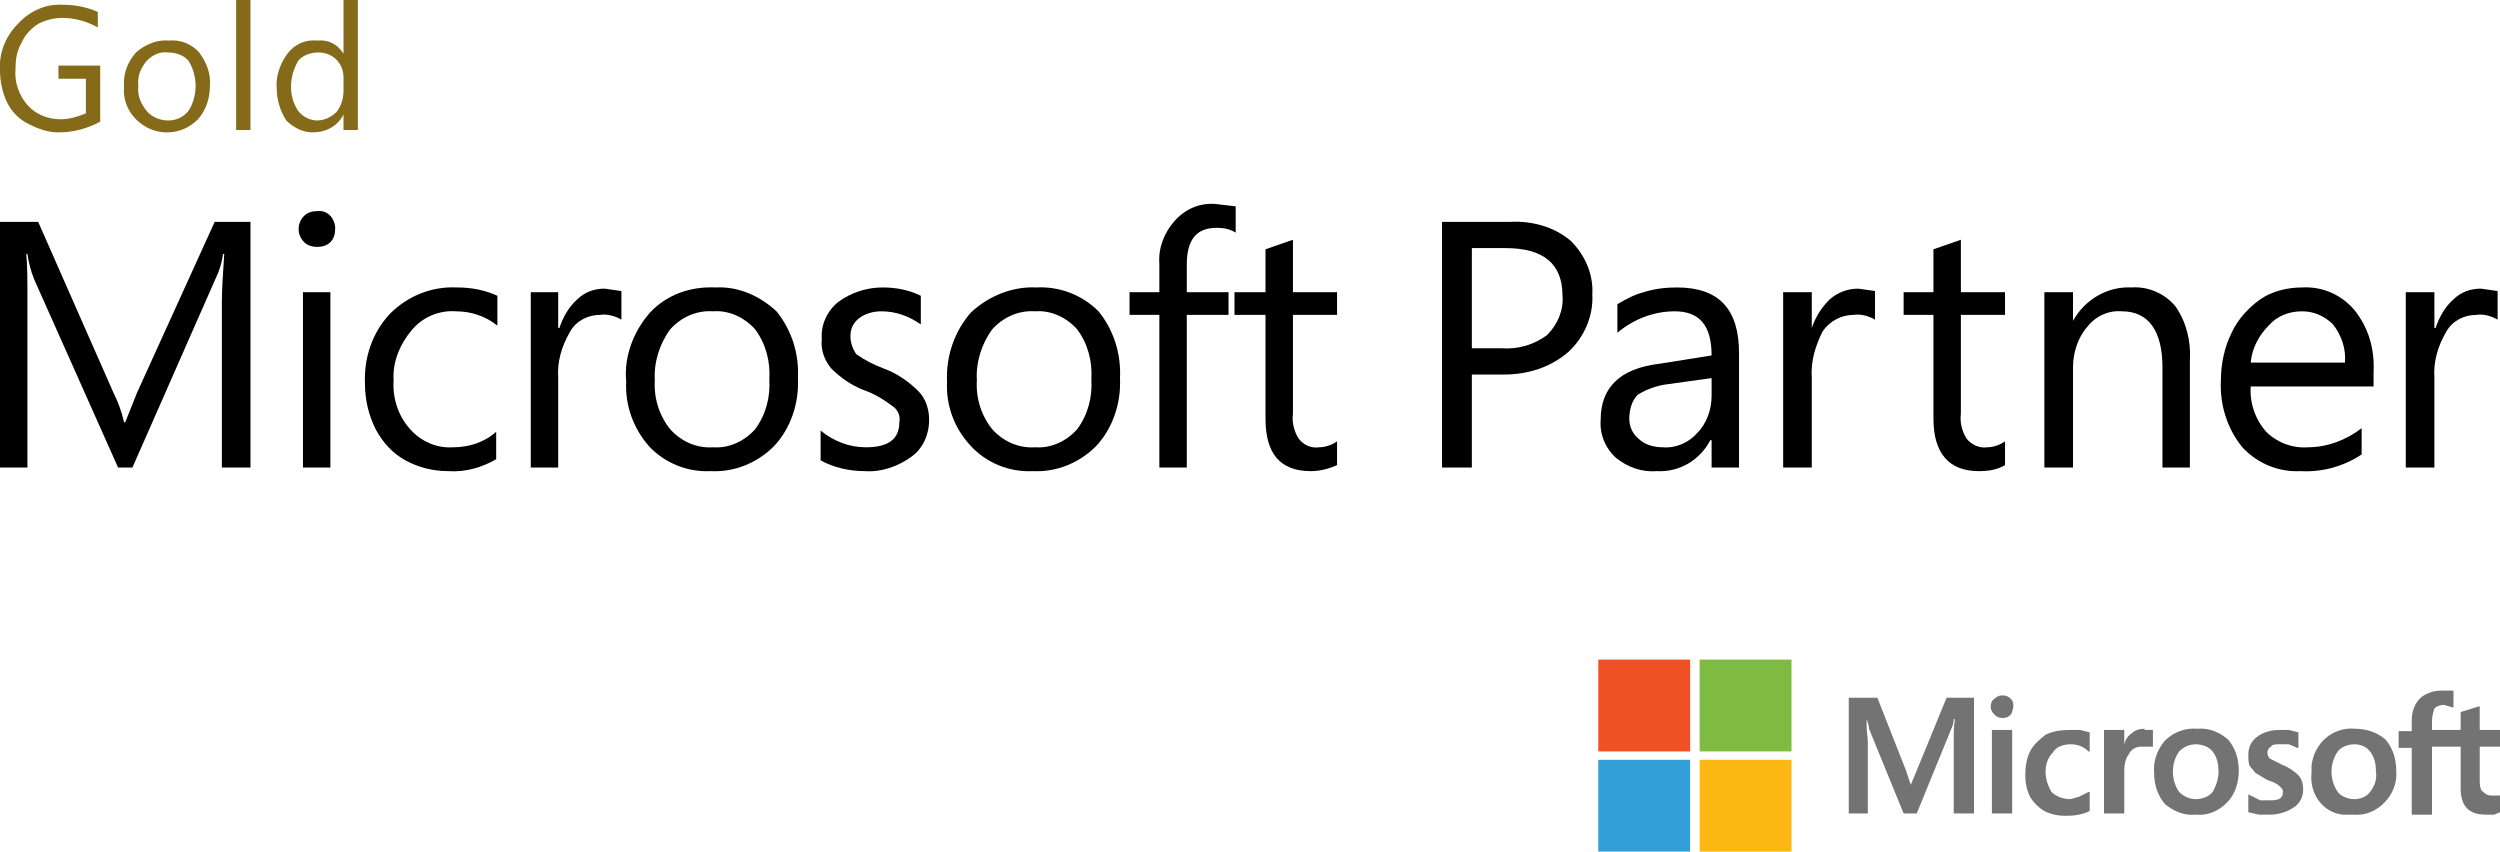
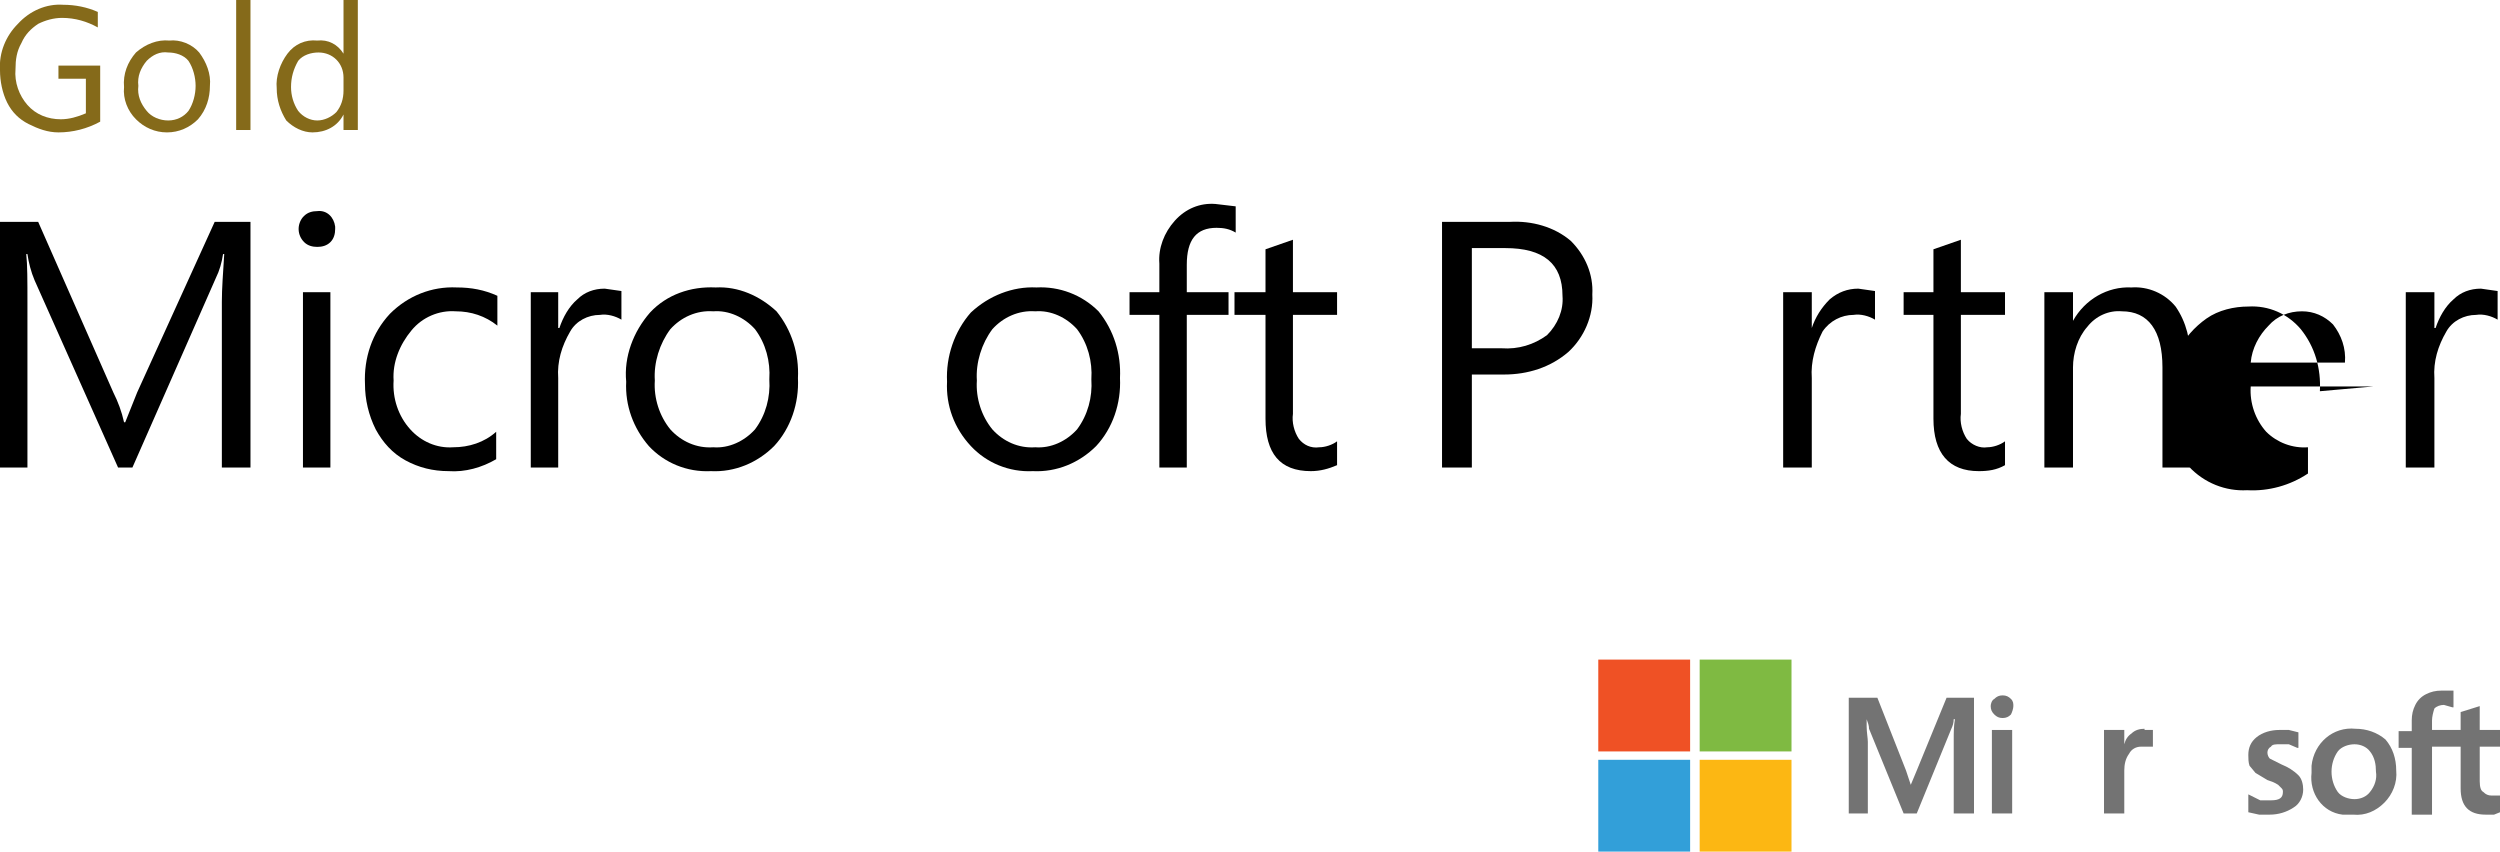
<svg xmlns="http://www.w3.org/2000/svg" version="1.1" id="Layer_1" x="0px" y="0px" viewBox="0 0 209.6 71.4" style="enable-background:new 0 0 209.6 71.4;" xml:space="preserve">
  <style type="text/css">
	.st0{fill:#737373;}
	.st1{fill:#EF5125;}
	.st2{fill:#7FBA42;}
	.st3{fill:#329FD9;}
	.st4{fill:#FCB713;}
	.st5{fill:#856A1A;}
</style>
  <path d="M21,39.2h-2.4V25.3c0-1.1,0.1-2.4,0.2-4h-0.1c-0.1,0.7-0.3,1.4-0.6,2l-7,15.9H9.9l-7-15.7c-0.3-0.7-0.5-1.5-0.6-2.2H2.2  c0.1,0.9,0.1,2.2,0.1,4.1v13.8H0V18.6h3.2l6.3,14.3c0.4,0.8,0.7,1.6,0.9,2.5h0.1l1-2.5L18,18.6h3V39.2z" />
  <path d="M28.1,19.2c0,0.4-0.1,0.8-0.4,1.1c-0.3,0.3-0.7,0.4-1.1,0.4c-0.4,0-0.8-0.1-1.1-0.4c-0.6-0.6-0.6-1.5-0.1-2.1  c0,0,0.1-0.1,0.1-0.1c0.3-0.3,0.7-0.4,1.1-0.4c0.8-0.1,1.4,0.5,1.5,1.3C28.1,19.1,28.1,19.1,28.1,19.2 M27.7,39.2h-2.3V24.5h2.3  L27.7,39.2z" />
  <path d="M41.6,38.5c-1.2,0.7-2.6,1.1-4,1c-1.3,0-2.5-0.3-3.6-0.9c-1.1-0.6-1.9-1.5-2.5-2.6c-0.6-1.2-0.9-2.5-0.9-3.8  c-0.1-2.2,0.6-4.3,2.1-5.9c1.5-1.5,3.5-2.3,5.6-2.2c1.2,0,2.3,0.2,3.4,0.7v2.5c-1-0.8-2.2-1.2-3.5-1.2c-1.4-0.1-2.8,0.5-3.7,1.6  c-1,1.2-1.6,2.7-1.5,4.2c-0.1,1.5,0.4,3,1.4,4.1c0.9,1,2.2,1.6,3.6,1.5c1.3,0,2.6-0.4,3.6-1.3V38.5z" />
  <path d="M52.1,26.8c-0.5-0.3-1.2-0.5-1.8-0.4c-1,0-2,0.5-2.5,1.4c-0.7,1.2-1.1,2.5-1,3.9v7.5h-2.3V24.5h2.3v3h0.1  c0.3-0.9,0.8-1.8,1.5-2.4c0.6-0.6,1.4-0.9,2.3-0.9l1.4,0.2V26.8z" />
  <path d="M66.9,31.7c0.1,2.1-0.6,4.2-2,5.7c-1.4,1.4-3.3,2.2-5.3,2.1c-2,0.1-3.9-0.7-5.2-2.1c-1.3-1.5-2-3.4-1.9-5.4  c-0.2-2.1,0.6-4.2,2-5.8c1.4-1.5,3.4-2.2,5.5-2.1c1.9-0.1,3.7,0.7,5.1,2C66.4,27.7,67,29.7,66.9,31.7 M64.5,31.8  c0.1-1.5-0.3-3-1.2-4.2c-0.9-1-2.2-1.6-3.5-1.5c-1.4-0.1-2.7,0.5-3.6,1.5c-0.9,1.2-1.4,2.8-1.3,4.3c-0.1,1.5,0.4,3,1.3,4.1  c0.9,1,2.2,1.6,3.6,1.5c1.3,0.1,2.6-0.5,3.5-1.5C64.2,34.8,64.6,33.3,64.5,31.8" />
-   <path d="M77.9,35.2c0,1.2-0.5,2.4-1.5,3.1c-1.1,0.8-2.5,1.3-3.9,1.2c-1.3,0-2.6-0.3-3.7-0.9v-2.5c1.1,0.9,2.4,1.4,3.8,1.4  c1.9,0,2.8-0.7,2.8-2.1c0.1-0.5-0.1-1-0.5-1.3c-0.8-0.6-1.6-1.1-2.5-1.4c-1-0.4-1.9-1-2.7-1.8c-0.6-0.7-0.9-1.6-0.8-2.5  c-0.1-1.2,0.5-2.4,1.4-3.1c1.1-0.8,2.4-1.2,3.7-1.2c1.1,0,2.2,0.2,3.2,0.7v2.4c-1-0.7-2.1-1.1-3.3-1.1c-0.7,0-1.4,0.2-1.9,0.6  c-0.5,0.4-0.7,0.9-0.7,1.5c0,0.5,0.2,1.1,0.5,1.5c0.7,0.5,1.5,0.9,2.3,1.2c1.1,0.4,2.1,1.1,2.9,1.9C77.6,33.4,77.9,34.3,77.9,35.2" />
  <path d="M93.9,31.7c0.1,2.1-0.6,4.2-2,5.7c-1.4,1.4-3.3,2.2-5.3,2.1c-2,0.1-3.9-0.7-5.2-2.1c-1.4-1.5-2.1-3.4-2-5.4  c-0.1-2.1,0.6-4.2,2-5.8c1.5-1.4,3.5-2.2,5.5-2.1c1.9-0.1,3.8,0.6,5.2,2C93.4,27.7,94,29.7,93.9,31.7 M91.5,31.8  c0.1-1.5-0.3-3-1.2-4.2c-0.9-1-2.2-1.6-3.5-1.5c-1.4-0.1-2.7,0.5-3.6,1.5c-0.9,1.2-1.4,2.8-1.3,4.3c-0.1,1.5,0.4,3,1.3,4.1  c0.9,1,2.2,1.6,3.6,1.5c1.3,0.1,2.6-0.5,3.5-1.5C91.2,34.8,91.6,33.3,91.5,31.8" />
  <path d="M103.6,19.5c-0.5-0.3-1-0.4-1.6-0.4c-1.7,0-2.5,1-2.5,3.1v2.3h3.5v1.9h-3.5v12.8h-2.3V26.4h-2.5v-1.9h2.5v-2.4  c-0.1-1.3,0.4-2.6,1.3-3.6c0.9-1,2.1-1.5,3.4-1.4l1.7,0.2V19.5z" />
  <path d="M112.1,39c-0.7,0.3-1.4,0.5-2.2,0.5c-2.6,0-3.8-1.5-3.8-4.4v-8.7h-2.6v-1.9h2.6v-3.6l2.3-0.8v4.4h3.7v1.9h-3.7v8.3  c-0.1,0.7,0.1,1.5,0.5,2.1c0.4,0.5,1,0.8,1.7,0.7c0.5,0,1.1-0.2,1.5-0.5V39z" />
  <path d="M133.5,24.7c0.1,1.8-0.7,3.6-2,4.8c-1.5,1.3-3.4,1.9-5.4,1.9h-2.7v7.8h-2.5V18.6h5.7c1.8-0.1,3.7,0.4,5.1,1.6  C132.9,21.4,133.6,23,133.5,24.7 M131,24.8c0-2.7-1.6-4-4.8-4h-2.8v8.4h2.5c1.4,0.1,2.7-0.3,3.8-1.1C130.6,27.2,131.1,26,131,24.8" />
-   <path d="M145.8,39.2h-2.3v-2.3h-0.1c-0.9,1.7-2.6,2.7-4.5,2.6c-1.2,0.1-2.4-0.3-3.4-1.1c-0.9-0.8-1.4-2-1.3-3.2  c0-2.7,1.6-4.3,4.9-4.7l4.4-0.7c0-2.5-1-3.7-3.1-3.7c-1.8,0-3.5,0.7-4.8,1.8v-2.4c0.7-0.4,1.4-0.8,2.2-1c0.9-0.3,1.9-0.4,2.8-0.4  c3.5,0,5.2,1.8,5.2,5.5L145.8,39.2z M143.5,31.7l-3.6,0.5c-0.9,0.1-1.8,0.4-2.6,0.9c-0.5,0.5-0.7,1.3-0.7,2c0,0.7,0.3,1.3,0.8,1.7  c0.5,0.5,1.3,0.7,2,0.7c1.1,0.1,2.2-0.4,2.9-1.2c0.8-0.8,1.2-2,1.2-3.1L143.5,31.7z" />
  <path d="M157.2,26.8c-0.5-0.3-1.2-0.5-1.8-0.4c-1,0-2,0.5-2.6,1.4c-0.6,1.2-1,2.5-0.9,3.9v7.5h-2.4V24.5h2.4v3l0,0  c0.3-0.9,0.8-1.7,1.5-2.4c0.7-0.6,1.5-0.9,2.4-0.9l1.4,0.2L157.2,26.8z" />
  <path d="M168.1,39c-0.7,0.4-1.4,0.5-2.2,0.5c-2.5,0-3.8-1.5-3.8-4.4v-8.7h-2.5v-1.9h2.5v-3.6l2.3-0.8v4.4h3.7v1.9h-3.7v8.3  c-0.1,0.7,0.1,1.5,0.5,2.1c0.4,0.5,1.1,0.8,1.7,0.7c0.5,0,1.1-0.2,1.5-0.5V39z" />
  <path d="M183.6,39.2h-2.3v-8.4c0-3.1-1.2-4.7-3.4-4.7c-1.1-0.1-2.2,0.4-2.9,1.3c-0.8,0.9-1.2,2.2-1.2,3.4v8.4h-2.4V24.5h2.4v2.4l0,0  c1-1.8,2.9-2.9,4.9-2.8c1.4-0.1,2.8,0.5,3.7,1.6c0.9,1.3,1.3,2.9,1.2,4.5V39.2z" />
-   <path d="M199,32.4h-10.3c-0.1,1.4,0.4,2.8,1.3,3.8c0.9,0.9,2.2,1.4,3.5,1.3c1.6,0,3.2-0.6,4.5-1.6v2.2c-1.5,1-3.3,1.5-5.1,1.4  c-1.8,0.1-3.6-0.6-4.9-2c-1.3-1.6-1.9-3.6-1.8-5.6c0-1.4,0.3-2.8,0.9-4c0.5-1.1,1.4-2.1,2.4-2.8c1-0.7,2.3-1,3.5-1  c1.7-0.1,3.3,0.6,4.4,1.9c1.2,1.5,1.7,3.3,1.6,5.2L199,32.4z M196.6,30.4c0.1-1.2-0.3-2.3-1-3.2c-0.7-0.7-1.6-1.1-2.6-1.1  c-1.1,0-2.1,0.4-2.8,1.2c-0.8,0.8-1.4,1.9-1.5,3.1H196.6z" />
+   <path d="M199,32.4h-10.3c-0.1,1.4,0.4,2.8,1.3,3.8c0.9,0.9,2.2,1.4,3.5,1.3v2.2c-1.5,1-3.3,1.5-5.1,1.4  c-1.8,0.1-3.6-0.6-4.9-2c-1.3-1.6-1.9-3.6-1.8-5.6c0-1.4,0.3-2.8,0.9-4c0.5-1.1,1.4-2.1,2.4-2.8c1-0.7,2.3-1,3.5-1  c1.7-0.1,3.3,0.6,4.4,1.9c1.2,1.5,1.7,3.3,1.6,5.2L199,32.4z M196.6,30.4c0.1-1.2-0.3-2.3-1-3.2c-0.7-0.7-1.6-1.1-2.6-1.1  c-1.1,0-2.1,0.4-2.8,1.2c-0.8,0.8-1.4,1.9-1.5,3.1H196.6z" />
  <path d="M209.4,26.8c-0.5-0.3-1.2-0.5-1.8-0.4c-1,0-2,0.5-2.5,1.4c-0.7,1.2-1.1,2.5-1,3.9v7.5h-2.4V24.5h2.4v3h0.1  c0.3-0.9,0.8-1.8,1.5-2.4c0.6-0.6,1.4-0.9,2.3-0.9l1.4,0.2V26.8z" />
  <path class="st0" d="M160.7,64.6l-0.5,1.2l0,0l-0.4-1.2l-2.4-6.1H155v9.7h1.6v-6c0-0.3-0.1-0.8-0.1-1.3v-0.6l0,0  c0.1,0.3,0.2,0.5,0.2,0.8l2.9,7.1h1.1l2.9-7.1c0.1-0.2,0.2-0.5,0.2-0.8h0.1c-0.1,0.6-0.1,1.1-0.1,1.7v6.2h1.7v-9.7h-2.3L160.7,64.6z  " />
  <polygon class="st0" points="167,68.2 168.7,68.2 168.7,62.9 168.7,61.2 167,61.2 167,65.5 " />
  <path class="st0" d="M167.9,58.3c-0.3,0-0.5,0.1-0.7,0.3c-0.2,0.1-0.3,0.4-0.3,0.6c0,0.3,0.1,0.5,0.3,0.7c0.2,0.2,0.4,0.3,0.7,0.3  c0.3,0,0.5-0.1,0.7-0.3c0.1-0.2,0.2-0.5,0.2-0.7c0-0.2,0-0.4-0.2-0.6C168.4,58.4,168.2,58.3,167.9,58.3" />
-   <path class="st0" d="M174.4,61.2h-0.9c-0.7,0-1.4,0.1-2,0.4c-0.5,0.4-1,0.8-1.3,1.4c-0.3,0.6-0.4,1.3-0.4,2c0,0.6,0.1,1.2,0.4,1.8  c0.3,0.5,0.7,0.9,1.2,1.2c0.6,0.3,1.2,0.4,1.8,0.4c0.7,0,1.4-0.1,2-0.4l0,0v-1.6h-0.1l-0.8,0.4l-0.7,0.2c-0.6,0-1.2-0.2-1.6-0.6  c-0.3-0.5-0.5-1.1-0.5-1.7c0-0.6,0.2-1.2,0.6-1.6c0.3-0.5,0.9-0.7,1.5-0.7c0.6,0,1.1,0.2,1.5,0.6h0.1v-1.6l0,0L174.4,61.2" />
  <path class="st0" d="M179.8,61.1c-0.4,0-0.8,0.1-1.1,0.4c-0.3,0.2-0.5,0.5-0.6,0.9l0,0v-1.2h-1.7v7h1.7v-3.6c0-0.5,0.1-1,0.4-1.4  c0.2-0.4,0.6-0.6,1-0.6h1v-1.4h-0.7" />
-   <path class="st0" d="M184.2,61.1c-1-0.1-2,0.3-2.7,1c-0.6,0.7-1,1.7-0.9,2.7c0,1,0.3,1.9,0.9,2.6c0.7,0.6,1.6,1,2.6,0.9  c1,0.1,1.9-0.3,2.6-1c0.7-0.7,1-1.7,1-2.7c0-1-0.3-1.9-0.9-2.6C186.1,61.4,185.2,61,184.2,61.1 M185.5,66.4  c-0.3,0.4-0.9,0.6-1.4,0.6c-0.5,0-1-0.2-1.4-0.6c-0.7-1-0.7-2.4,0-3.4c0.4-0.4,0.9-0.6,1.4-0.6c0.5,0,1.1,0.2,1.4,0.6  c0.4,0.5,0.5,1.1,0.5,1.7C186,65.3,185.8,65.9,185.5,66.4" />
  <path class="st0" d="M191.3,64.1l-1-0.5c-0.1-0.1-0.2-0.3-0.2-0.5c0-0.2,0.1-0.4,0.3-0.5c0.1-0.2,0.4-0.2,0.7-0.2h0.8l0.7,0.3h0.1  v-1.3l0,0l-0.8-0.2h-0.8c-0.7,0-1.4,0.2-1.9,0.6c-0.5,0.4-0.7,0.9-0.7,1.5c0,0.3,0,0.6,0.1,0.9l0.5,0.6l1,0.6  c0.3,0.1,0.6,0.2,0.9,0.4l0.3,0.3c0.1,0.1,0.1,0.2,0.1,0.3c0,0.5-0.3,0.7-1,0.7h-0.9l-1-0.5l0,0v1.5l0,0l0.9,0.2h0.9  c0.7,0,1.4-0.2,2-0.6c0.5-0.3,0.8-0.9,0.8-1.5c0-0.4-0.1-0.9-0.4-1.2C192.3,64.6,191.8,64.3,191.3,64.1" />
  <path class="st0" d="M197.5,61.1c-1.9-0.2-3.5,1.2-3.7,3.1c0,0.2,0,0.4,0,0.6c-0.2,1.7,0.9,3.3,2.6,3.5c0.3,0,0.6,0,0.9,0  c1,0.1,1.9-0.3,2.6-1c0.7-0.7,1.1-1.7,1-2.7c0-1-0.3-1.9-0.9-2.6C199.3,61.4,198.4,61.1,197.5,61.1 M198.7,66.4  c-0.3,0.4-0.8,0.6-1.3,0.6c-0.5,0-1.1-0.2-1.4-0.6c-0.7-1-0.7-2.4,0-3.4c0.3-0.4,0.9-0.6,1.4-0.6c0.5,0,1,0.2,1.3,0.6  c0.4,0.5,0.5,1.1,0.5,1.7C199.3,65.3,199.1,65.9,198.7,66.4" />
  <path class="st0" d="M209.6,62.6v-1.4h-1.7v-2l0,0l-1.6,0.5l0,0v1.5h-2.4v-0.8c0-0.3,0.1-0.7,0.2-1c0.2-0.2,0.5-0.3,0.8-0.3l0.7,0.2  h0.1v-1.4h-1c-0.5,0-0.9,0.1-1.3,0.3c-0.4,0.2-0.7,0.5-0.9,0.9c-0.2,0.4-0.3,0.8-0.3,1.3v0.9h-1.1v1.4h1.1v5.6h1.7v-5.7h2.4v3.5  c0,1.5,0.7,2.2,2.1,2.2h0.7l0.5-0.2l0,0v-1.4h-0.7c-0.3,0-0.5-0.1-0.7-0.3c-0.2-0.1-0.3-0.4-0.3-0.9v-2.9H209.6z" />
  <rect x="134" y="55.3" class="st1" width="7.7" height="7.7" />
  <rect x="142.5" y="55.3" class="st2" width="7.7" height="7.7" />
  <rect x="134" y="63.7" class="st3" width="7.7" height="7.7" />
  <rect x="142.5" y="63.7" class="st4" width="7.7" height="7.7" />
  <path class="st5" d="M8.4,10.2c-1.1,0.6-2.3,0.9-3.5,0.9c-0.9,0-1.7-0.3-2.5-0.7C1.6,10,1,9.4,0.6,8.6C0.2,7.8,0,6.8,0,5.9  C-0.1,4.4,0.5,3,1.5,2c1-1.1,2.4-1.7,3.8-1.6c1,0,2,0.2,2.9,0.6v1.3c-0.9-0.5-1.9-0.8-3-0.8c-0.7,0-1.4,0.2-2,0.5  C2.6,2.4,2.1,2.9,1.8,3.6C1.4,4.3,1.3,5,1.3,5.8c-0.1,1.1,0.3,2.2,1,3C3,9.6,4,10,5.1,10c0.7,0,1.4-0.2,2.1-0.5V6.6H4.9V5.5h3.5  V10.2z" />
  <path class="st5" d="M17.6,7.2c0,1-0.3,2-1,2.8c-0.7,0.7-1.6,1.1-2.6,1.1c-1,0-1.9-0.4-2.6-1.1c-0.7-0.7-1.1-1.7-1-2.7  c-0.1-1.1,0.3-2.1,1-2.9c0.8-0.7,1.8-1.1,2.8-1c0.9-0.1,1.9,0.3,2.5,1C17.3,5.2,17.7,6.2,17.6,7.2 M16.4,7.2c0-0.7-0.2-1.5-0.6-2.1  c-0.4-0.5-1.1-0.7-1.7-0.7c-0.7-0.1-1.3,0.2-1.8,0.7c-0.5,0.6-0.8,1.3-0.7,2.1c-0.1,0.8,0.2,1.5,0.7,2.1c0.4,0.5,1.1,0.8,1.8,0.8  c0.7,0,1.3-0.3,1.7-0.8C16.2,8.7,16.4,7.9,16.4,7.2" />
  <rect x="19.8" class="st5" width="1.2" height="10.9" />
  <path class="st5" d="M30,10.9h-1.2V9.6l0,0c-0.5,1-1.5,1.5-2.6,1.5c-0.8,0-1.6-0.4-2.2-1c-0.5-0.8-0.8-1.7-0.8-2.7  c-0.1-1,0.3-2.1,0.9-2.9c0.6-0.8,1.5-1.2,2.5-1.1c0.9-0.1,1.7,0.3,2.2,1.1l0,0V0H30V10.9z M28.8,7.6V6.5c0-1.2-0.9-2.1-2.1-2.1l0,0  c-0.6,0-1.3,0.2-1.7,0.7c-0.4,0.7-0.6,1.4-0.6,2.2c0,0.7,0.2,1.4,0.6,2c0.4,0.5,1,0.8,1.6,0.8c0.6,0,1.2-0.3,1.6-0.7  C28.6,8.9,28.8,8.3,28.8,7.6" />
</svg>